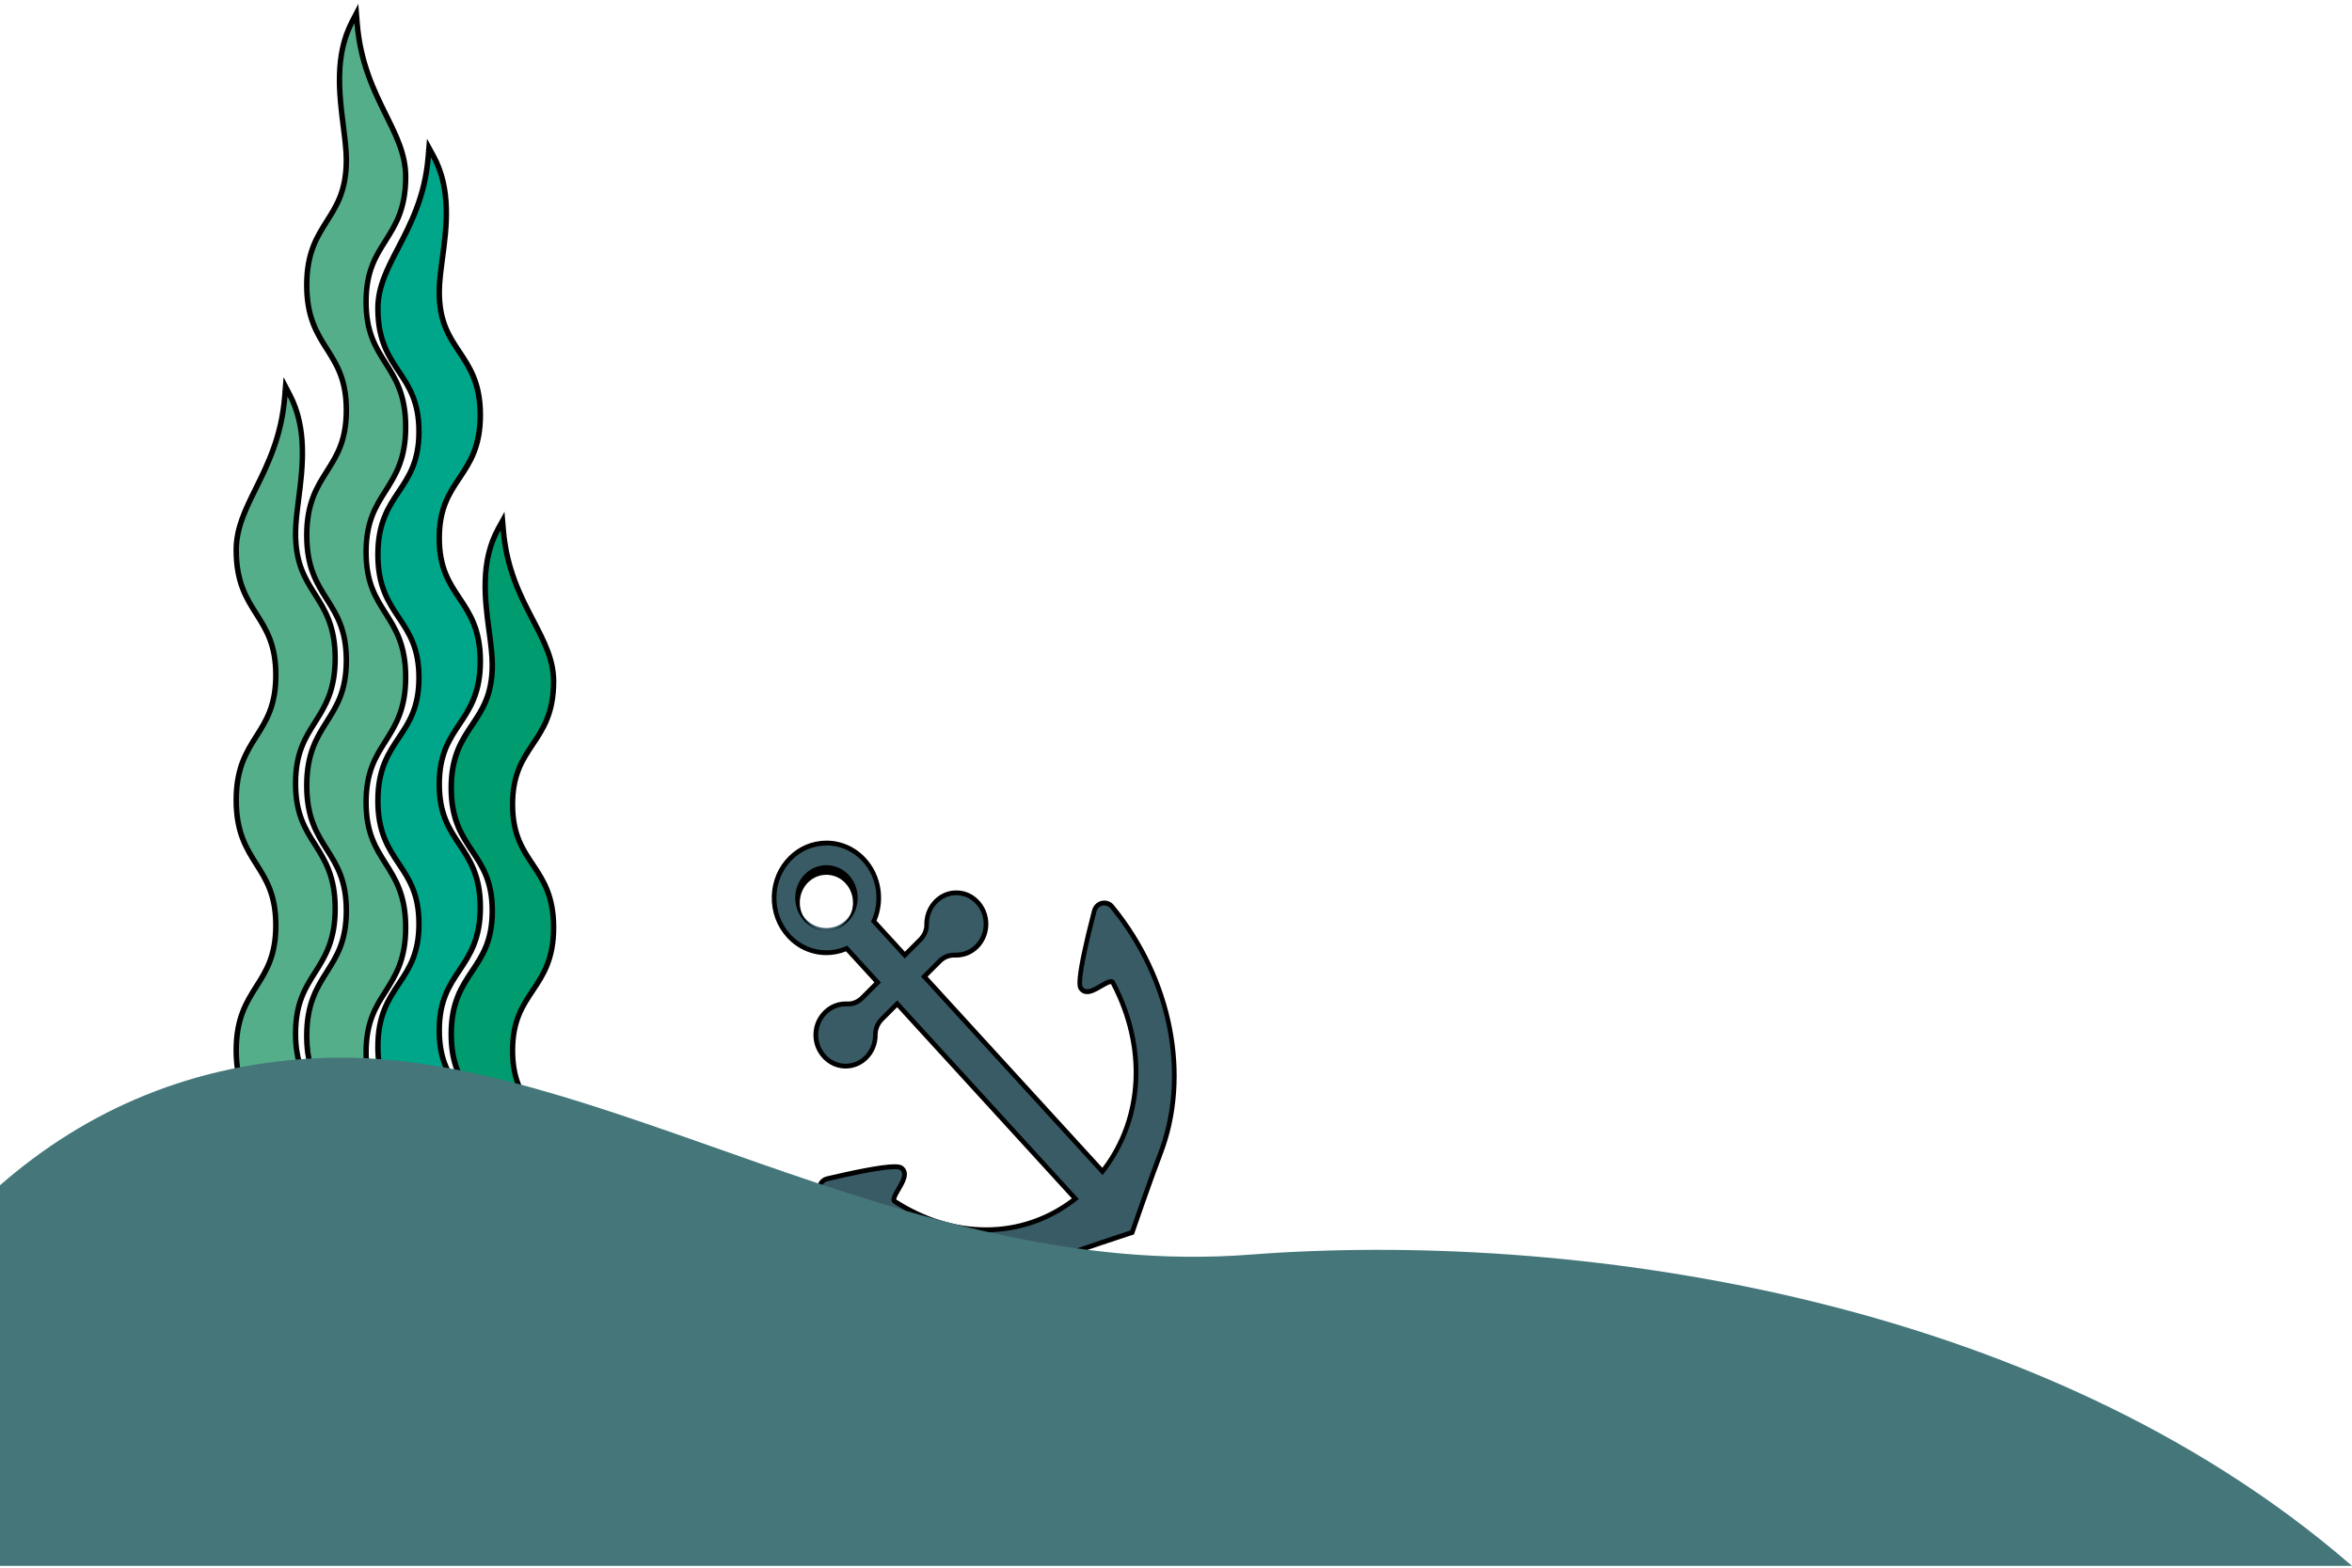
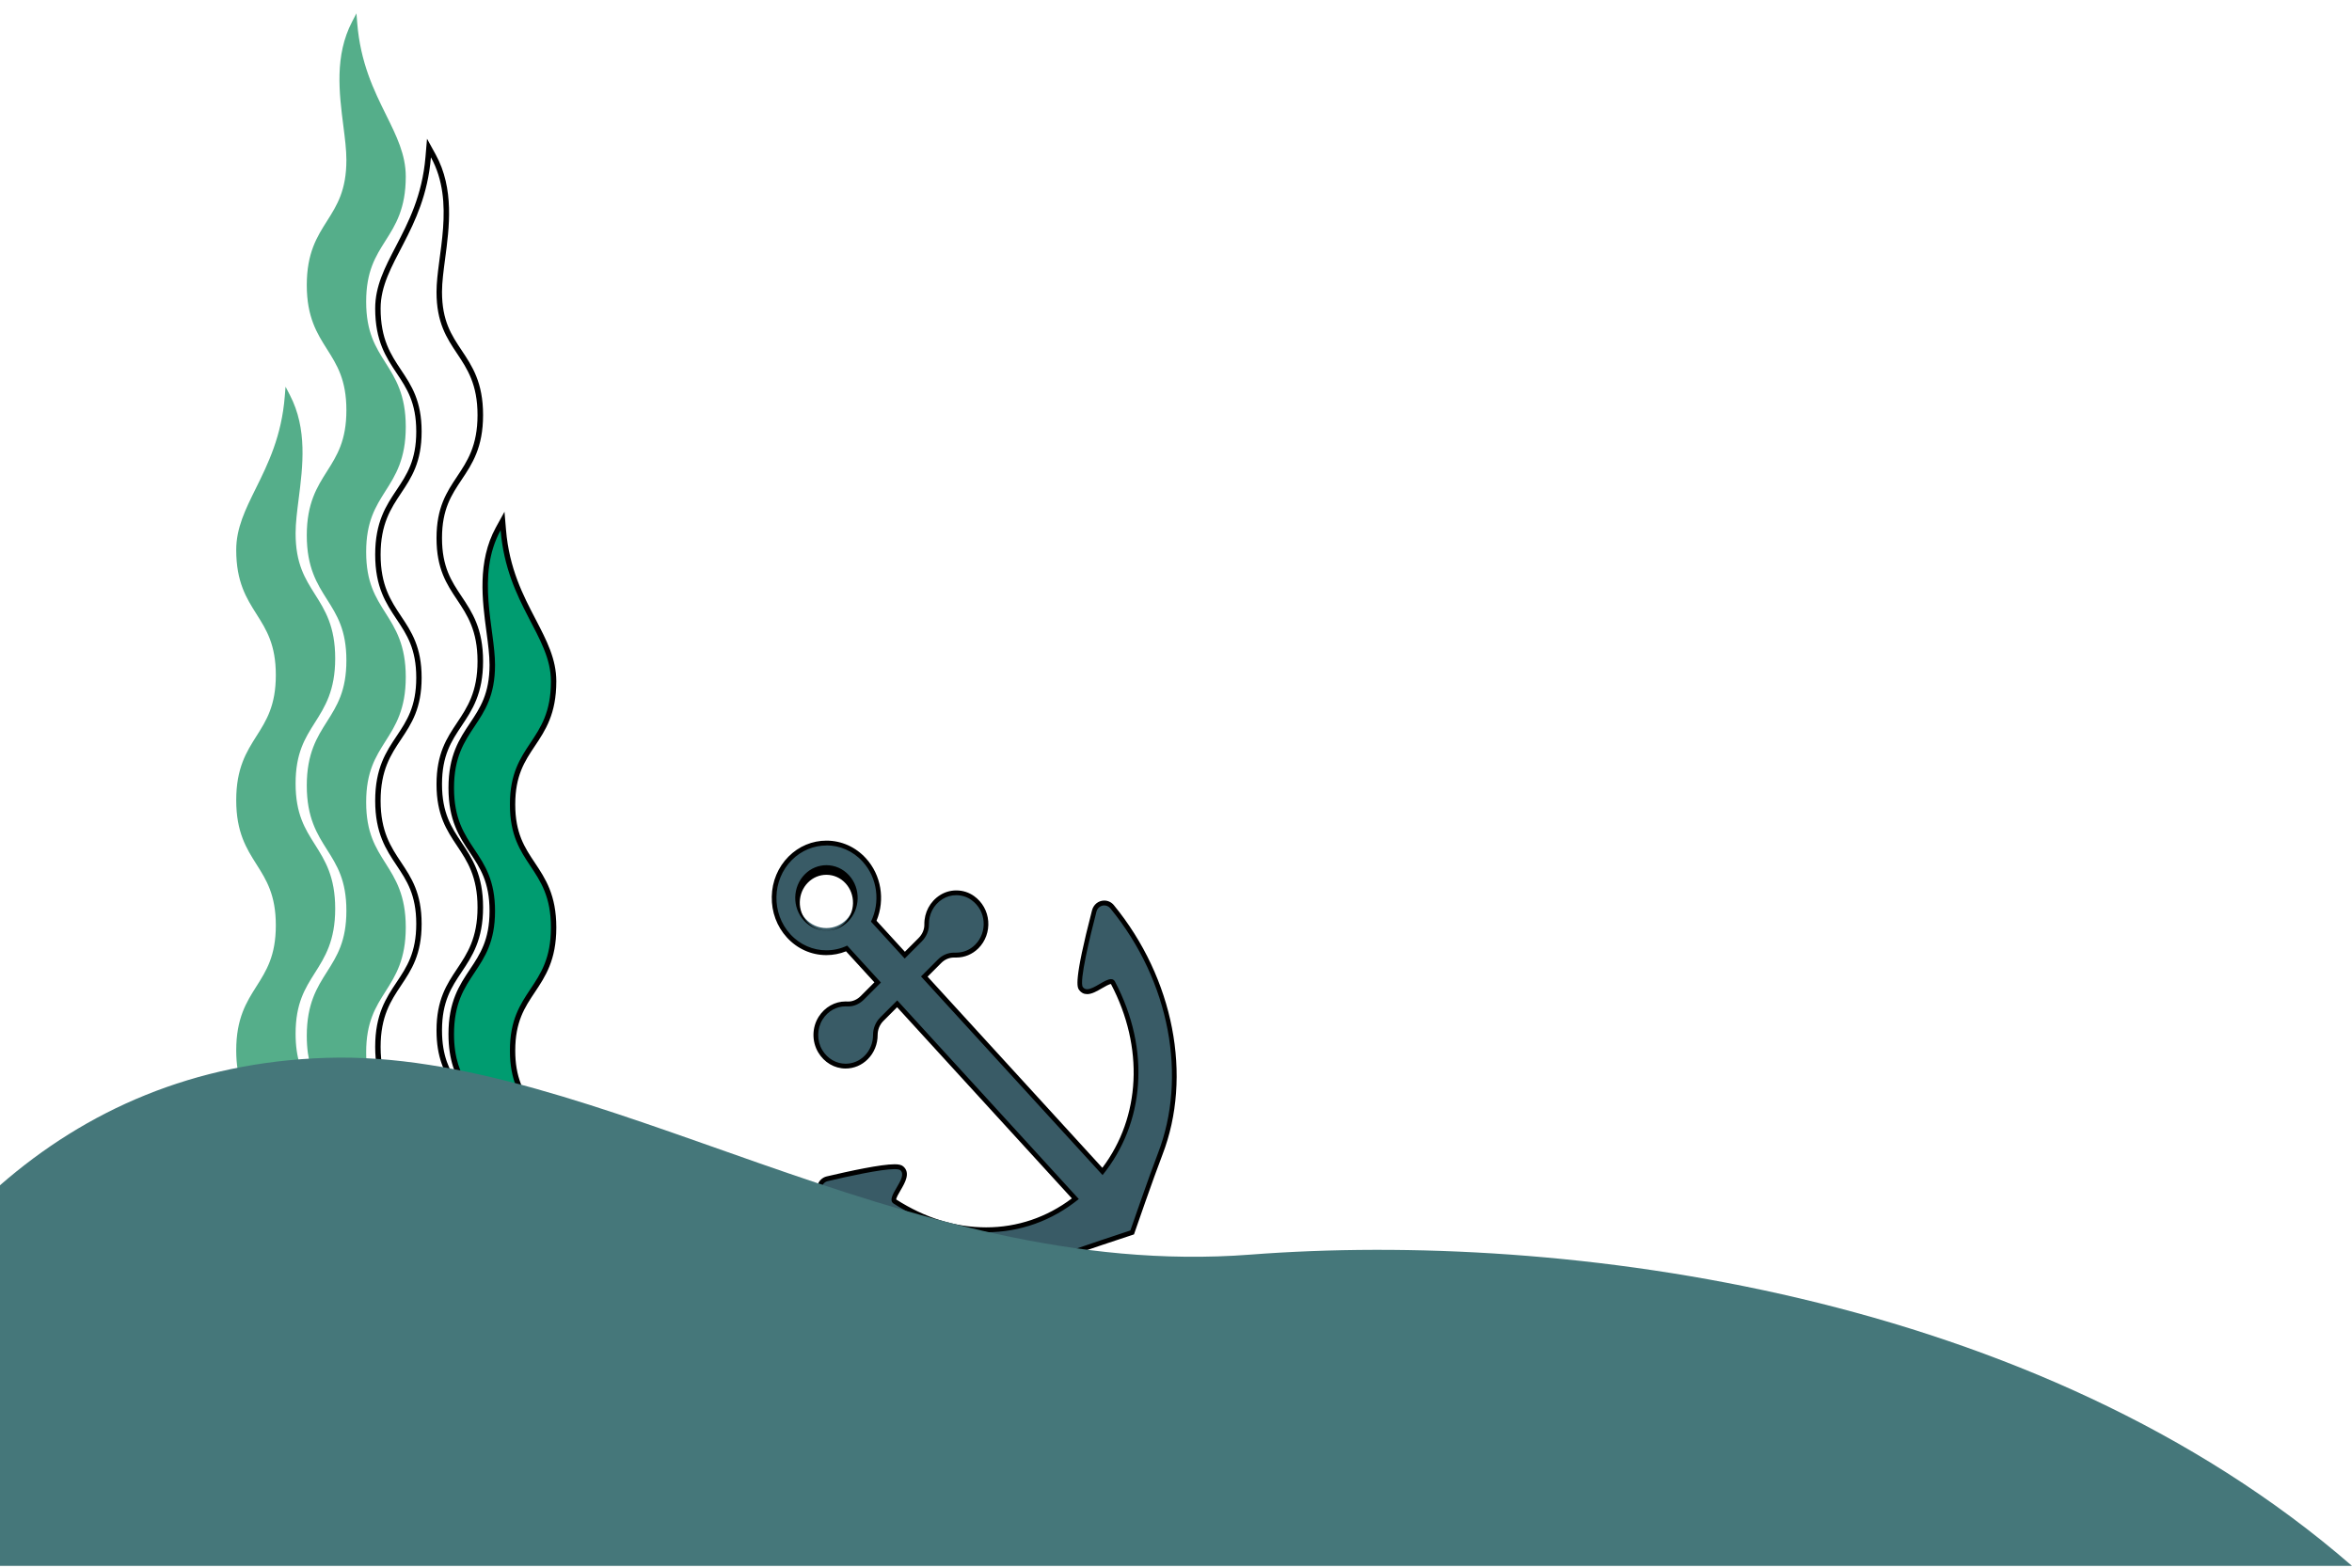
<svg xmlns="http://www.w3.org/2000/svg" fill="none" viewBox="0 0 396 264" height="264" width="396">
  <path fill="#395B66" d="M166.714 213.84C156.682 213.84 146.393 209.378 138.468 201.597C137.992 201.132 137.805 200.437 137.977 199.783C138.148 199.129 138.64 198.631 139.272 198.484C142.485 197.724 148.234 196.449 150.613 196.449C151.238 196.449 151.612 196.53 151.83 196.718C152.821 197.585 152.018 198.966 151.3 200.184C150.879 200.895 150.411 201.704 150.504 202.104C150.52 202.161 150.543 202.235 150.668 202.308C155.543 205.43 160.863 207.081 166.035 207.081C171.511 207.081 176.691 205.275 181.059 201.843L151.058 169.022L148.468 171.621C147.774 172.316 147.384 173.28 147.384 174.277C147.384 175.724 146.838 177.072 145.847 178.069C144.911 179.009 143.687 179.524 142.392 179.524C140.644 179.524 139.045 178.576 138.109 176.998C137.111 175.315 137.15 173.084 138.187 171.433C139.147 169.913 140.676 169.047 142.384 169.047C142.485 169.047 142.587 169.047 142.696 169.055C142.758 169.055 142.813 169.055 142.875 169.055C143.694 169.055 144.545 168.679 145.192 168.025L147.782 165.426L142.556 159.714C141.471 160.188 140.325 160.425 139.147 160.425C136.721 160.425 134.459 159.42 132.782 157.589C129.42 153.911 129.537 148.044 133.055 144.521C134.7 142.87 136.869 141.955 139.155 141.955C141.588 141.955 143.85 142.968 145.528 144.799C148.047 147.561 148.679 151.672 147.134 155.121L152.361 160.833L154.951 158.235C155.66 157.524 156.05 156.592 156.035 155.668C156.004 153.772 156.924 152.048 158.5 151.059C159.256 150.585 160.13 150.332 161.035 150.332C162.041 150.332 163.001 150.642 163.812 151.214C165.091 152.13 165.895 153.56 166.019 155.145C166.144 156.731 165.59 158.267 164.491 159.371C163.554 160.31 162.33 160.825 161.043 160.825C160.965 160.825 160.653 160.817 160.653 160.817C159.748 160.817 158.89 161.177 158.235 161.839L155.645 164.437L185.645 197.258C192.479 188.522 193.165 176.385 187.408 165.475C187.338 165.336 187.252 165.279 187.096 165.279C186.675 165.279 186.004 165.671 185.357 166.047C184.577 166.505 183.766 166.979 183.071 166.979C182.642 166.979 182.283 166.799 182.042 166.456C181.831 166.162 181.184 165.279 184.265 153.388C184.475 152.579 185.154 152.04 185.958 152.04C186.472 152.04 186.94 152.269 187.276 152.677C197.26 164.862 200.443 181.199 195.381 194.308C193.867 198.214 190.763 207.236 190.731 207.326L190.669 207.514L190.482 207.571C190.396 207.604 181.652 210.464 177.861 211.878C174.374 213.178 170.645 213.831 166.753 213.831L166.714 213.84ZM139.139 146.098C137.875 146.098 136.682 146.597 135.769 147.512C133.827 149.457 133.764 152.694 135.621 154.72C136.549 155.734 137.797 156.289 139.139 156.289C140.403 156.289 141.596 155.783 142.501 154.876C143.437 153.936 143.967 152.669 143.999 151.304C144.03 149.94 143.546 148.648 142.649 147.668C141.721 146.654 140.473 146.098 139.131 146.098H139.139Z" />
  <path fill="black" d="M139.139 142.363C141.362 142.363 143.578 143.271 145.231 145.085C147.774 147.863 148.227 151.95 146.643 155.202L152.322 161.421L155.192 158.545C155.941 157.793 156.417 156.763 156.402 155.676C156.37 154.042 157.135 152.391 158.672 151.418C159.381 150.969 160.193 150.748 161.004 150.748C161.901 150.748 162.798 151.018 163.562 151.566C166.09 153.363 166.277 157 164.194 159.084C163.305 159.983 162.158 160.424 161.012 160.424C160.941 160.424 160.871 160.424 160.801 160.424C160.739 160.424 160.684 160.424 160.629 160.424C159.631 160.424 158.664 160.833 157.938 161.56L155.068 164.437L185.638 197.887C192.682 189.175 193.805 176.826 187.721 165.287C187.565 165.001 187.338 164.887 187.065 164.887C186.004 164.887 184.195 166.586 183.04 166.586C182.752 166.586 182.502 166.48 182.315 166.227C181.66 165.328 183.547 157.589 184.608 153.519C184.78 152.849 185.349 152.473 185.919 152.473C186.285 152.473 186.66 152.628 186.941 152.963C197.073 165.328 199.874 181.493 194.975 194.177C193.446 198.14 190.318 207.211 190.318 207.211C190.318 207.211 181.527 210.096 177.689 211.527C174.218 212.818 170.505 213.455 166.714 213.455C157.065 213.455 146.885 209.328 138.733 201.327C137.946 200.551 138.304 199.162 139.357 198.908C142.61 198.14 148.281 196.882 150.614 196.882C151.097 196.882 151.44 196.939 151.581 197.061C153.04 198.328 148.897 201.679 150.458 202.684C155.559 205.945 160.895 207.514 166.027 207.514C171.698 207.514 177.112 205.593 181.636 201.916L151.066 168.466L148.195 171.343C147.431 172.111 146.986 173.173 146.994 174.293C146.994 175.568 146.526 176.835 145.574 177.791C144.677 178.69 143.531 179.131 142.384 179.131C140.863 179.131 139.35 178.347 138.429 176.802C137.509 175.249 137.54 173.206 138.499 171.678C139.435 170.199 140.902 169.471 142.368 169.471C142.462 169.471 142.556 169.471 142.657 169.479C142.727 169.479 142.79 169.479 142.86 169.479C143.827 169.479 144.748 169.038 145.45 168.335L148.32 165.459L142.641 159.239C141.534 159.771 140.333 160.032 139.139 160.032C136.924 160.032 134.708 159.125 133.062 157.319C129.849 153.805 129.966 148.199 133.32 144.831C134.95 143.197 137.049 142.38 139.147 142.38M139.147 156.714C140.457 156.714 141.768 156.207 142.782 155.186C144.872 153.086 144.95 149.588 142.946 147.398C141.916 146.27 140.535 145.698 139.147 145.698C137.836 145.698 136.526 146.204 135.512 147.226C133.421 149.326 133.343 152.824 135.348 155.014C136.378 156.142 137.758 156.714 139.147 156.714ZM139.147 141.562C136.76 141.562 134.498 142.51 132.774 144.235C130.995 146.016 129.989 148.419 129.942 150.993C129.888 153.576 130.793 156.019 132.493 157.875C134.24 159.787 136.604 160.841 139.139 160.841C140.262 160.841 141.401 160.621 142.446 160.204L147.22 165.426L144.911 167.739C144.326 168.319 143.585 168.654 142.86 168.654C142.805 168.654 142.758 168.654 142.704 168.654C142.595 168.654 142.478 168.646 142.368 168.646C140.559 168.646 138.866 169.61 137.844 171.212C136.697 173.018 136.666 175.372 137.758 177.219C138.765 178.919 140.489 179.94 142.376 179.94C143.773 179.94 145.099 179.384 146.105 178.371C147.181 177.292 147.766 175.846 147.766 174.285C147.766 173.402 148.117 172.544 148.734 171.931L151.043 169.618L180.466 201.81C176.246 205.005 171.269 206.688 166.035 206.688C160.801 206.688 155.7 205.062 150.887 201.989C150.902 201.679 151.362 200.894 151.643 200.42C152.361 199.194 153.344 197.519 152.088 196.432C151.791 196.171 151.355 196.064 150.621 196.064C148.328 196.064 143.141 197.176 139.194 198.107C138.421 198.287 137.813 198.9 137.61 199.701C137.4 200.502 137.634 201.352 138.211 201.924C146.206 209.769 156.597 214.272 166.722 214.272C170.653 214.272 174.429 213.61 177.954 212.295C181.738 210.889 190.474 208.021 190.56 207.996L190.927 207.873L191.059 207.489C191.09 207.399 194.203 198.385 195.708 194.487C200.825 181.24 197.619 164.731 187.541 152.432C187.136 151.933 186.55 151.655 185.926 151.655C184.944 151.655 184.117 152.317 183.859 153.306C180.731 165.385 181.363 166.26 181.699 166.725C182.026 167.175 182.486 167.412 183.04 167.412C183.836 167.412 184.694 166.913 185.521 166.431C186.059 166.121 186.73 165.728 187.05 165.712C192.635 176.336 192.058 188.096 185.599 196.661L156.175 164.47L158.484 162.157C159.069 161.569 159.834 161.25 160.629 161.25C160.676 161.25 160.723 161.25 160.77 161.25C160.856 161.25 160.934 161.25 161.019 161.25C162.416 161.25 163.734 160.694 164.74 159.689C165.918 158.504 166.519 156.845 166.386 155.137C166.254 153.429 165.38 151.884 164.007 150.904C163.126 150.274 162.096 149.947 161.012 149.947C160.037 149.947 159.093 150.217 158.281 150.732C156.589 151.803 155.598 153.658 155.629 155.701C155.645 156.51 155.294 157.335 154.662 157.965L152.353 160.277L147.579 155.055C149.053 151.508 148.367 147.349 145.793 144.537C144.038 142.617 141.674 141.562 139.139 141.562H139.147ZM139.139 156.698C137.907 156.698 136.752 156.183 135.902 155.251C134.194 153.38 134.256 150.405 136.042 148.615C136.877 147.774 137.977 147.316 139.139 147.316C140.372 147.316 141.526 147.831 142.376 148.762C143.203 149.67 143.64 150.855 143.617 152.113C143.593 153.372 143.102 154.532 142.236 155.398C141.401 156.24 140.301 156.698 139.139 156.698Z" />
  <path fill="#009C70" d="M78.591 183.341L78.454 183.121C77.173 181.022 75.984 178.482 75.984 174.141C75.984 168.813 77.786 166.111 79.524 163.504C81.262 160.907 82.899 158.444 82.899 153.413C82.899 148.382 81.262 145.929 79.524 143.322C77.786 140.716 75.984 138.013 75.984 132.685C75.984 127.357 77.786 124.654 79.524 122.048C81.262 119.451 82.899 116.988 82.899 111.957C82.899 110.299 82.643 108.363 82.368 106.322C81.637 100.869 80.814 94.679 83.896 89.053L84.619 87.731L84.747 89.255C85.305 95.896 87.683 100.476 89.787 104.511C91.625 108.047 93.217 111.104 93.217 114.736C93.217 120.064 91.424 122.767 89.677 125.373C87.939 127.97 86.302 130.433 86.302 135.464C86.302 140.495 87.939 142.948 89.677 145.555C91.415 148.162 93.217 150.864 93.217 156.192C93.217 161.52 91.424 164.223 89.677 166.829C87.939 169.426 86.302 171.889 86.302 176.92C86.302 179.115 86.613 180.945 87.271 182.68L87.527 183.341H78.582H78.591Z" />
  <path fill="black" d="M84.289 89.302C85.332 101.789 92.759 107.108 92.759 114.745C92.759 125.105 85.853 125.105 85.853 135.473C85.853 145.842 92.759 145.833 92.759 156.202C92.759 166.57 85.853 166.561 85.853 176.93C85.853 179.412 86.256 181.29 86.86 182.871H78.838C77.53 180.734 76.441 178.262 76.441 174.151C76.441 163.791 83.347 163.791 83.347 153.423C83.347 143.054 76.441 143.063 76.441 132.694C76.441 122.326 83.347 122.335 83.347 111.966C83.347 105.958 80.1 96.93 84.28 89.302M84.939 86.178L83.484 88.823C80.329 94.592 81.198 101.137 81.902 106.389C82.176 108.42 82.423 110.337 82.423 111.957C82.423 116.834 80.823 119.23 79.13 121.77C77.347 124.434 75.508 127.194 75.508 132.685C75.508 138.176 77.347 140.926 79.13 143.6C80.823 146.139 82.423 148.535 82.423 153.413C82.423 158.291 80.823 160.686 79.13 163.226C77.347 165.9 75.508 168.66 75.508 174.141C75.508 178.607 76.725 181.213 78.051 183.379L78.326 183.82H88.195L87.692 182.507C87.052 180.83 86.75 179.057 86.75 176.92C86.75 172.042 88.351 169.647 90.043 167.107C91.826 164.433 93.665 161.674 93.665 156.192C93.665 150.71 91.826 147.951 90.043 145.277C88.351 142.737 86.75 140.342 86.75 135.464C86.75 130.586 88.351 128.19 90.043 125.651C91.826 122.987 93.665 120.227 93.665 114.736C93.665 110.979 92.046 107.874 90.18 104.281C88.094 100.284 85.735 95.752 85.195 89.216L84.939 86.178V86.178Z" />
-   <path fill="#00A68A" d="M65.062 183.341L64.943 183.063C64.056 181.031 63.645 178.875 63.645 176.307C63.645 170.979 65.447 168.276 67.184 165.67C68.922 163.073 70.56 160.61 70.56 155.579C70.56 150.548 68.922 148.094 67.184 145.488C65.447 142.881 63.645 140.179 63.645 134.851C63.645 129.523 65.447 126.82 67.184 124.214C68.922 121.617 70.56 119.154 70.56 114.123C70.56 109.091 68.922 106.638 67.184 104.032C65.447 101.425 63.645 98.723 63.645 93.394C63.645 88.066 65.447 85.364 67.184 82.757C68.922 80.16 70.56 77.697 70.56 72.666C70.56 67.635 68.922 65.182 67.184 62.575C65.447 59.969 63.645 57.266 63.645 51.938C63.645 48.306 65.236 45.249 67.075 41.713C69.178 37.679 71.566 33.098 72.115 26.457L72.243 24.933L72.965 26.256C76.048 31.881 75.225 38.062 74.493 43.524C74.218 45.565 73.962 47.501 73.962 49.159C73.962 54.19 75.6 56.643 77.338 59.25C79.075 61.857 80.877 64.559 80.877 69.887C80.877 75.215 79.075 77.918 77.338 80.524C75.6 83.121 73.962 85.584 73.962 90.615C73.962 95.646 75.6 98.1 77.338 100.706C79.075 103.313 80.877 106.015 80.877 111.343C80.877 116.672 79.075 119.374 77.338 121.981C75.6 124.578 73.962 127.041 73.962 132.072C73.962 137.103 75.6 139.556 77.338 142.163C79.075 144.769 80.877 147.472 80.877 152.8C80.877 158.128 79.085 160.83 77.338 163.437C75.6 166.034 73.962 168.497 73.962 173.528C73.962 178.022 75.298 180.476 76.661 182.593L77.145 183.341H65.072H65.062Z" />
  <path fill="black" d="M72.562 26.505C76.743 34.133 73.495 43.16 73.495 49.168C73.495 59.528 80.401 59.528 80.401 69.897C80.401 80.265 73.495 80.256 73.495 90.625C73.495 100.994 80.401 100.984 80.401 111.353C80.401 121.722 73.495 121.712 73.495 132.071C73.495 142.431 80.401 142.44 80.401 152.799C80.401 163.159 73.495 163.168 73.495 173.528C73.495 178.032 74.794 180.571 76.267 182.862H65.345C64.605 181.156 64.083 179.124 64.083 176.307C64.083 165.938 70.989 165.938 70.989 155.579C70.989 145.219 64.083 145.21 64.083 134.85C64.083 124.491 70.989 124.491 70.989 114.132C70.989 103.773 64.083 103.773 64.083 93.404C64.083 83.035 70.989 83.044 70.989 72.676C70.989 62.307 64.083 62.316 64.083 51.947C64.083 44.319 71.51 39.001 72.553 26.505M71.895 23.38L71.638 26.418C71.09 32.954 68.73 37.487 66.653 41.483C64.778 45.076 63.169 48.181 63.169 51.938C63.169 57.419 65.007 60.179 66.791 62.853C68.483 65.392 70.084 67.788 70.084 72.666C70.084 77.544 68.483 79.939 66.791 82.479C65.007 85.143 63.169 87.903 63.169 93.394C63.169 98.885 65.007 101.636 66.791 104.309C68.483 106.849 70.084 109.245 70.084 114.122C70.084 119 68.483 121.396 66.791 123.935C65.007 126.599 63.169 129.359 63.169 134.841C63.169 140.322 65.007 143.082 66.791 145.756C68.483 148.295 70.084 150.691 70.084 155.569C70.084 160.447 68.483 162.842 66.791 165.382C65.007 168.056 63.169 170.816 63.169 176.297C63.169 178.942 63.598 181.156 64.513 183.254L64.76 183.81H77.996L77.035 182.315C75.709 180.255 74.419 177.878 74.419 173.518C74.419 168.64 76.02 166.244 77.712 163.705C79.496 161.031 81.334 158.271 81.334 152.79C81.334 147.308 79.496 144.548 77.712 141.875C76.02 139.335 74.419 136.94 74.419 132.062C74.419 127.184 76.02 124.788 77.712 122.249C79.496 119.585 81.334 116.825 81.334 111.343C81.334 105.862 79.496 103.102 77.712 100.428C76.02 97.889 74.419 95.493 74.419 90.615C74.419 85.737 76.02 83.341 77.712 80.802C79.496 78.138 81.334 75.378 81.334 69.887C81.334 64.396 79.496 61.645 77.712 58.972C76.02 56.432 74.419 54.036 74.419 49.159C74.419 47.53 74.675 45.613 74.941 43.591C75.645 38.33 76.514 31.785 73.358 26.025L71.904 23.38H71.895Z" />
  <path fill="#55AE8A" d="M53.903 183.341L53.774 183.101C52.722 181.204 51.652 178.684 51.652 174.438C51.652 169.024 53.381 166.283 55.064 163.638C56.738 160.993 58.321 158.492 58.321 153.365C58.321 148.238 56.738 145.737 55.064 143.092C53.39 140.447 51.652 137.706 51.652 132.292C51.652 126.878 53.381 124.137 55.064 121.492C56.738 118.847 58.321 116.346 58.321 111.219C58.321 106.092 56.738 103.6 55.064 100.955C53.39 98.311 51.652 95.57 51.652 90.155C51.652 84.741 53.381 82.01 55.064 79.355C56.738 76.71 58.321 74.209 58.321 69.082C58.321 63.955 56.738 61.464 55.064 58.809C53.39 56.164 51.652 53.423 51.652 48.009C51.652 42.595 53.381 39.864 55.064 37.209C56.738 34.564 58.321 32.063 58.321 26.936C58.321 25.24 58.074 23.275 57.808 21.196C57.104 15.657 56.308 9.37 59.281 3.659L60.013 2.25L60.141 3.841C60.68 10.597 62.976 15.254 65.007 19.356C66.781 22.949 68.318 26.045 68.318 29.734C68.318 35.149 66.589 37.88 64.906 40.534C63.232 43.179 61.65 45.68 61.65 50.807C61.65 55.934 63.232 58.426 64.906 61.08C66.58 63.725 68.318 66.466 68.318 71.88C68.318 77.295 66.589 80.036 64.906 82.681C63.232 85.326 61.65 87.827 61.65 92.954C61.65 98.081 63.232 100.572 64.906 103.217C66.58 105.862 68.318 108.603 68.318 114.017C68.318 119.432 66.589 122.172 64.906 124.817C63.232 127.462 61.65 129.963 61.65 135.09C61.65 140.217 63.232 142.718 64.906 145.363C66.58 148.008 68.318 150.749 68.318 156.163C68.318 161.578 66.589 164.319 64.906 166.964C63.232 169.608 61.65 172.11 61.65 177.237C61.65 179.259 61.915 181.041 62.455 182.68L62.665 183.312H53.912L53.903 183.341Z" />
-   <path fill="black" d="M59.675 3.907C60.681 16.605 67.852 22.01 67.852 29.772C67.852 40.304 61.184 40.304 61.184 50.836C61.184 61.367 67.852 61.367 67.852 71.899C67.852 82.431 61.184 82.431 61.184 92.972C61.184 103.513 67.852 103.504 67.852 114.036C67.852 124.567 61.184 124.567 61.184 135.109C61.184 145.65 67.852 145.641 67.852 156.182C67.852 166.723 61.184 166.723 61.184 177.255C61.184 179.555 61.513 181.337 62.007 182.852H54.159C53.016 180.772 52.101 178.319 52.101 174.428C52.101 163.887 58.769 163.887 58.769 153.355C58.769 142.823 52.101 142.823 52.101 132.282C52.101 121.74 58.769 121.75 58.769 111.209C58.769 100.667 52.101 100.677 52.101 90.145C52.101 79.613 58.769 79.613 58.769 69.072C58.769 58.531 52.101 58.54 52.101 48.008C52.101 37.477 58.769 37.477 58.769 26.945C58.769 20.831 55.641 11.66 59.675 3.907M60.334 0.639L58.87 3.447C55.833 9.293 56.675 15.934 57.342 21.272C57.608 23.332 57.855 25.287 57.855 26.945C57.855 31.919 56.309 34.362 54.672 36.95C52.961 39.662 51.187 42.46 51.187 48.008C51.187 53.557 52.961 56.365 54.672 59.067C56.309 61.655 57.855 64.089 57.855 69.072C57.855 74.055 56.309 76.489 54.672 79.077C52.961 81.789 51.187 84.587 51.187 90.145C51.187 95.703 52.961 98.502 54.672 101.204C56.309 103.791 57.855 106.225 57.855 111.209C57.855 116.192 56.309 118.626 54.672 121.213C52.961 123.925 51.187 126.724 51.187 132.282C51.187 137.84 52.961 140.638 54.672 143.35C56.309 145.938 57.855 148.381 57.855 153.355C57.855 158.329 56.309 160.782 54.672 163.36C52.961 166.072 51.187 168.87 51.187 174.428C51.187 178.788 52.284 181.376 53.364 183.331L53.629 183.81H63.288L62.867 182.535C62.346 180.945 62.09 179.21 62.09 177.245C62.09 172.262 63.636 169.819 65.273 167.241C66.983 164.529 68.758 161.731 68.758 156.172C68.758 150.614 66.983 147.816 65.273 145.104C63.636 142.517 62.09 140.073 62.09 135.099C62.09 130.126 63.636 127.682 65.273 125.095C66.983 122.383 68.758 119.584 68.758 114.026C68.758 108.468 66.983 105.67 65.273 102.967C63.636 100.38 62.09 97.946 62.09 92.963C62.09 87.979 63.636 85.545 65.273 82.958C66.983 80.246 68.758 77.448 68.758 71.889C68.758 66.331 66.983 63.533 65.273 60.831C63.636 58.243 62.09 55.809 62.09 50.826C62.09 45.843 63.636 43.409 65.273 40.821C66.983 38.109 68.758 35.311 68.758 29.762C68.758 25.958 67.203 22.805 65.401 19.163C63.389 15.1 61.111 10.481 60.58 3.821L60.324 0.63L60.334 0.639Z" />
  <path fill="#55AE8A" d="M40.86 183.341L40.75 183.034C40.092 181.194 39.772 179.182 39.772 176.892C39.772 171.477 41.5 168.746 43.183 166.092C44.857 163.447 46.44 160.945 46.44 155.828C46.44 150.711 44.857 148.2 43.183 145.555C41.509 142.91 39.772 140.169 39.772 134.755C39.772 129.341 41.5 126.609 43.183 123.955C44.857 121.31 46.44 118.809 46.44 113.682C46.44 108.555 44.857 106.063 43.183 103.409C41.509 100.764 39.772 98.023 39.772 92.609C39.772 88.919 41.308 85.814 43.083 82.23C45.113 78.119 47.418 73.462 47.949 66.715L48.077 65.124L48.809 66.533C51.781 72.245 50.986 78.522 50.281 84.061C50.016 86.14 49.769 88.105 49.769 89.801C49.769 94.928 51.352 97.419 53.025 100.074C54.699 102.719 56.437 105.46 56.437 110.874C56.437 116.288 54.708 119.02 53.025 121.674C51.352 124.319 49.769 126.82 49.769 131.947C49.769 137.074 51.352 139.575 53.025 142.22C54.699 144.865 56.437 147.606 56.437 153.02C56.437 158.435 54.708 161.166 53.025 163.82C51.352 166.465 49.769 168.966 49.769 174.084C49.769 178.233 50.83 180.639 51.974 182.632L52.394 183.36H40.869L40.86 183.341Z" />
-   <path fill="black" d="M48.406 66.763C52.44 74.525 49.312 83.687 49.312 89.801C49.312 100.332 55.98 100.332 55.98 110.864C55.98 121.396 49.312 121.396 49.312 131.928C49.312 142.459 55.98 142.459 55.98 153.001C55.98 163.542 49.312 163.533 49.312 174.064C49.312 178.195 50.336 180.696 51.58 182.862H41.18C40.613 181.271 40.229 179.383 40.229 176.891C40.229 166.36 46.897 166.36 46.897 155.828C46.897 145.296 40.229 145.296 40.229 134.755C40.229 124.213 46.897 124.223 46.897 113.691C46.897 103.159 40.229 103.159 40.229 92.628C40.229 84.865 47.391 79.46 48.406 66.763ZM47.747 63.495L47.491 66.686C46.961 73.347 44.683 77.956 42.671 82.029C40.869 85.68 39.314 88.823 39.314 92.628C39.314 98.186 41.089 100.984 42.799 103.686C44.436 106.274 45.982 108.708 45.982 113.691C45.982 118.674 44.436 121.108 42.799 123.696C41.089 126.408 39.314 129.206 39.314 134.755C39.314 140.303 41.089 143.111 42.799 145.823C44.436 148.411 45.982 150.854 45.982 155.828C45.982 160.801 44.436 163.245 42.799 165.832C41.089 168.545 39.314 171.343 39.314 176.891C39.314 179.239 39.643 181.3 40.32 183.197L40.54 183.82H53.19L52.358 182.363C51.251 180.437 50.217 178.099 50.217 174.064C50.217 169.091 51.763 166.647 53.4 164.06C55.111 161.348 56.885 158.549 56.885 153.001C56.885 147.452 55.111 144.644 53.4 141.932C51.763 139.345 50.217 136.901 50.217 131.928C50.217 126.954 51.763 124.51 53.4 121.923C55.111 119.211 56.885 116.413 56.885 110.864C56.885 105.316 55.111 102.508 53.4 99.805C51.763 97.218 50.217 94.784 50.217 89.801C50.217 88.143 50.464 86.188 50.729 84.127C51.406 78.79 52.248 72.149 49.202 66.303L47.738 63.495H47.747Z" />
  <path fill="#45777A" d="M0 263.695H396C342.951 217.606 263.281 207.217 210.515 211.279C151.716 215.8 100.431 176.67 54.951 178.142C32.608 178.858 14.49 186.954 0 199.599V263.705V263.695Z" />
</svg>